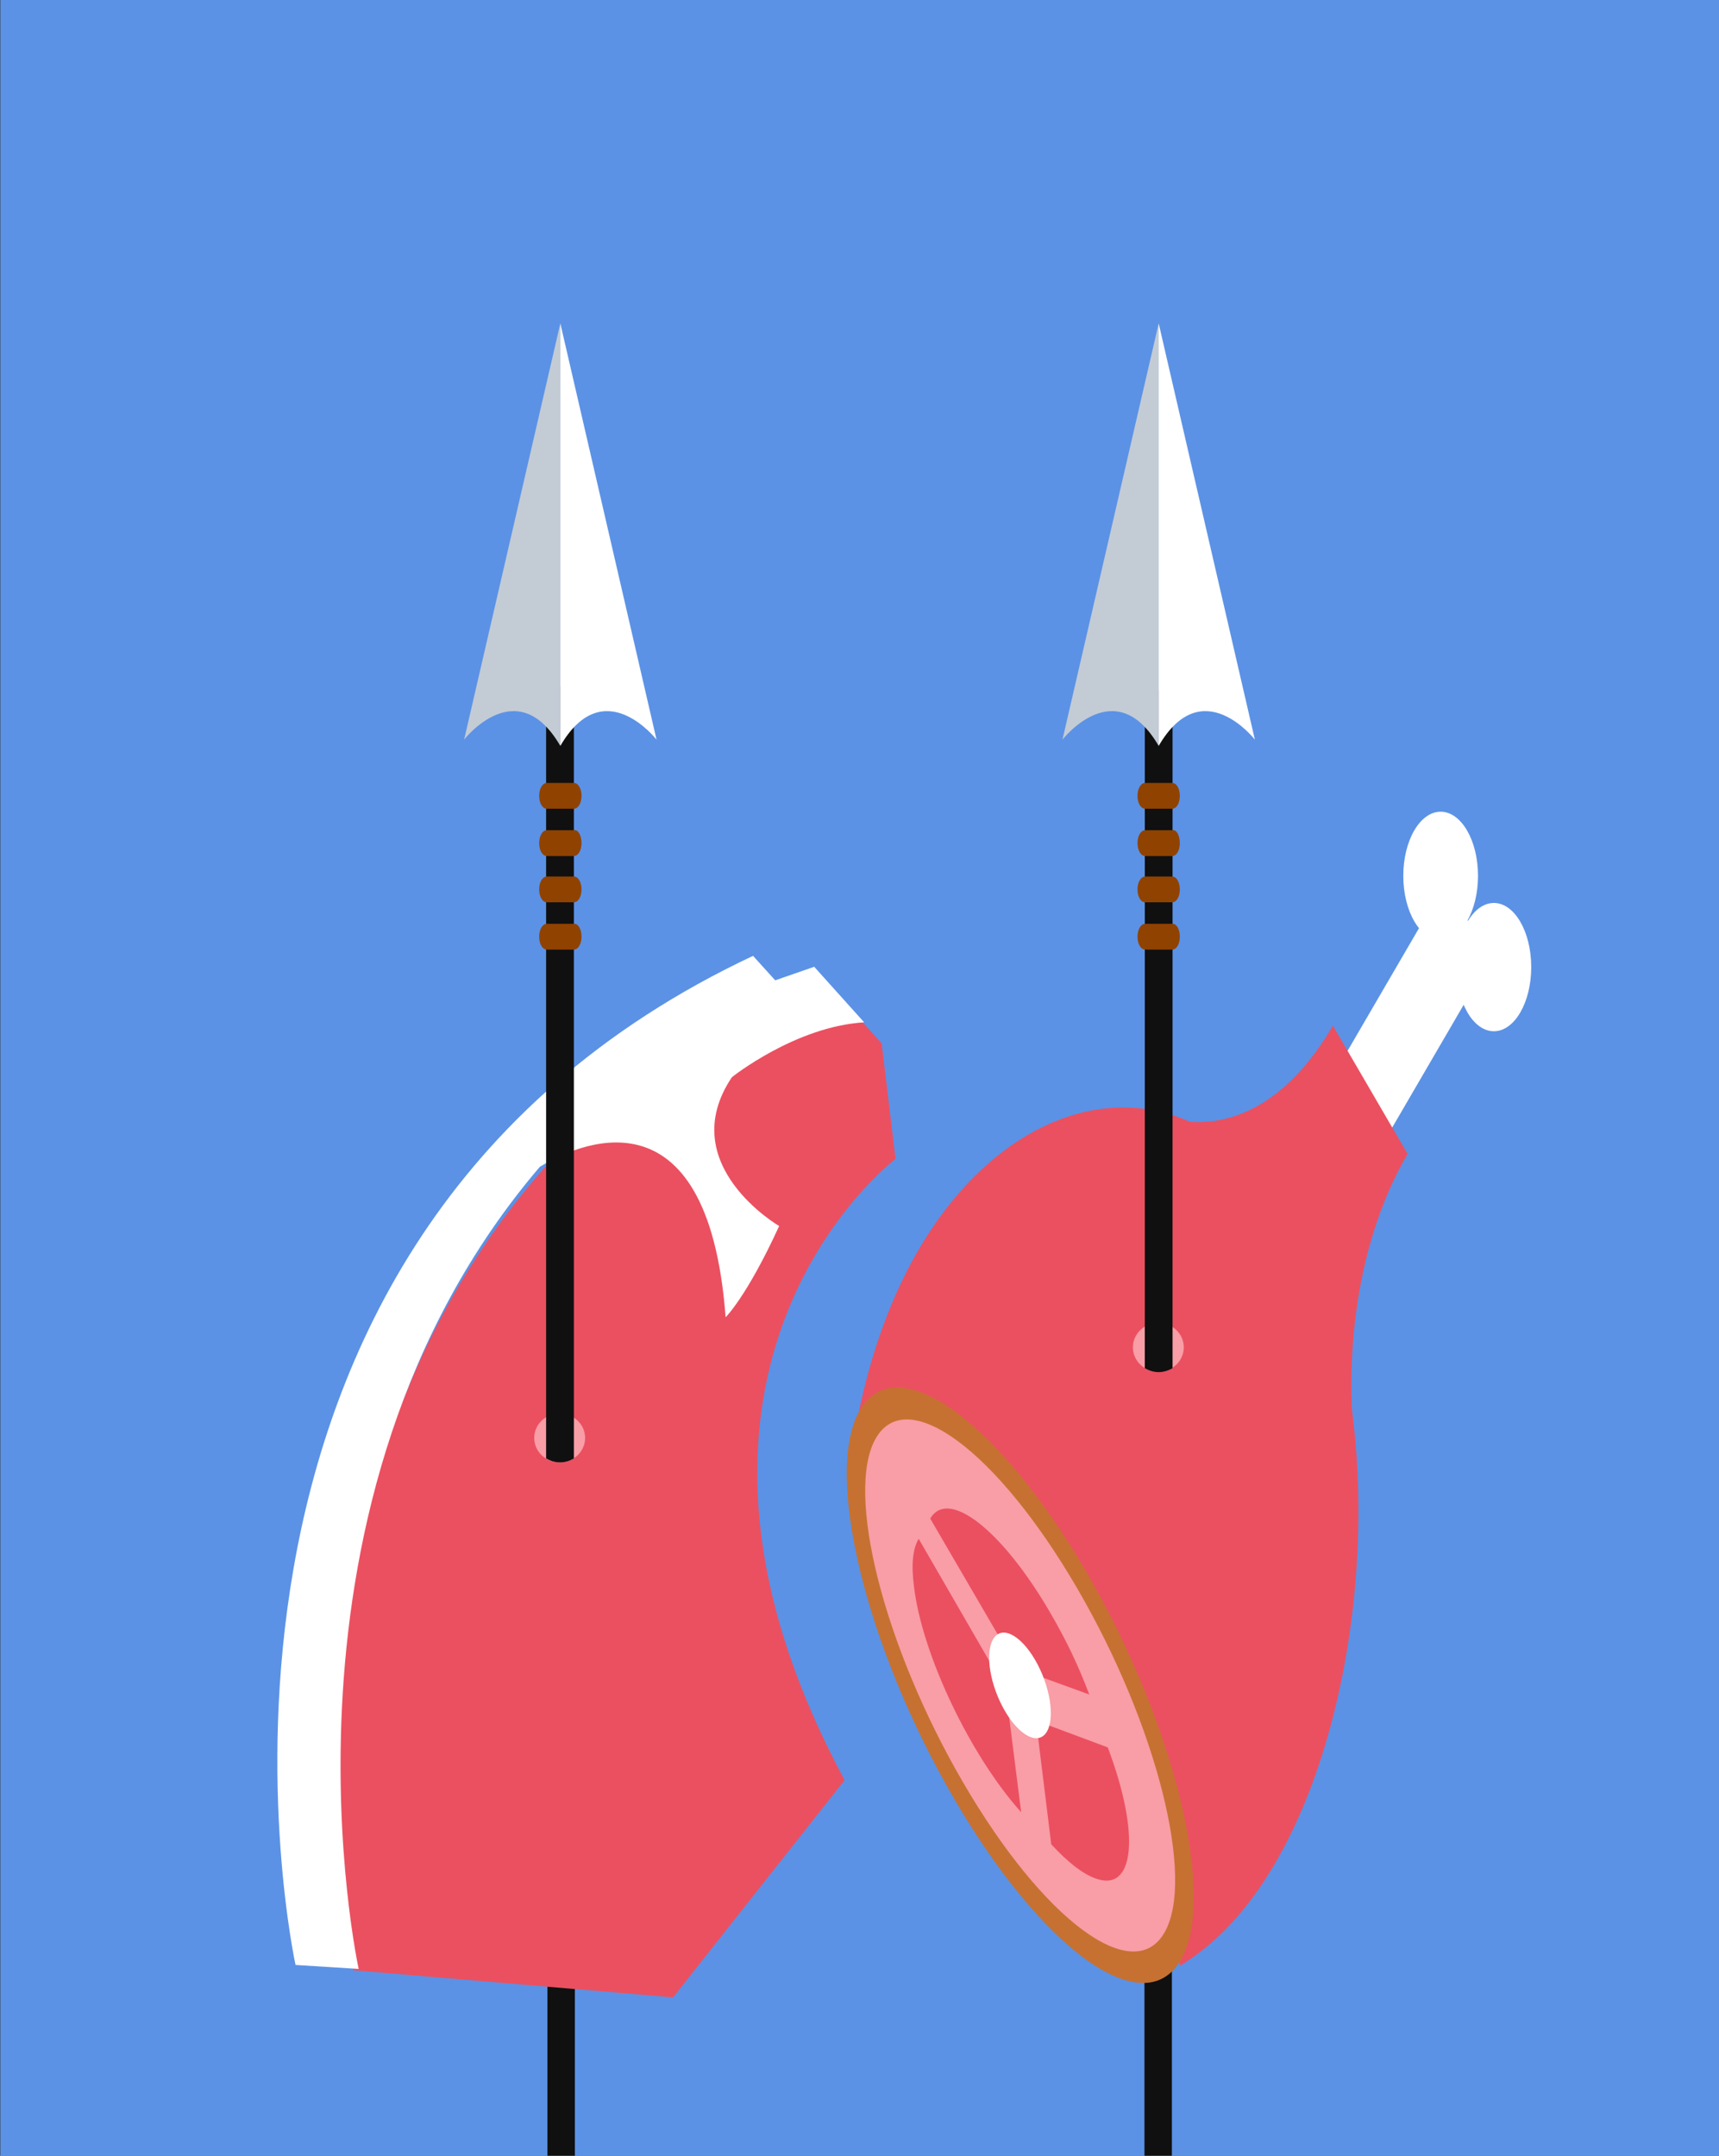
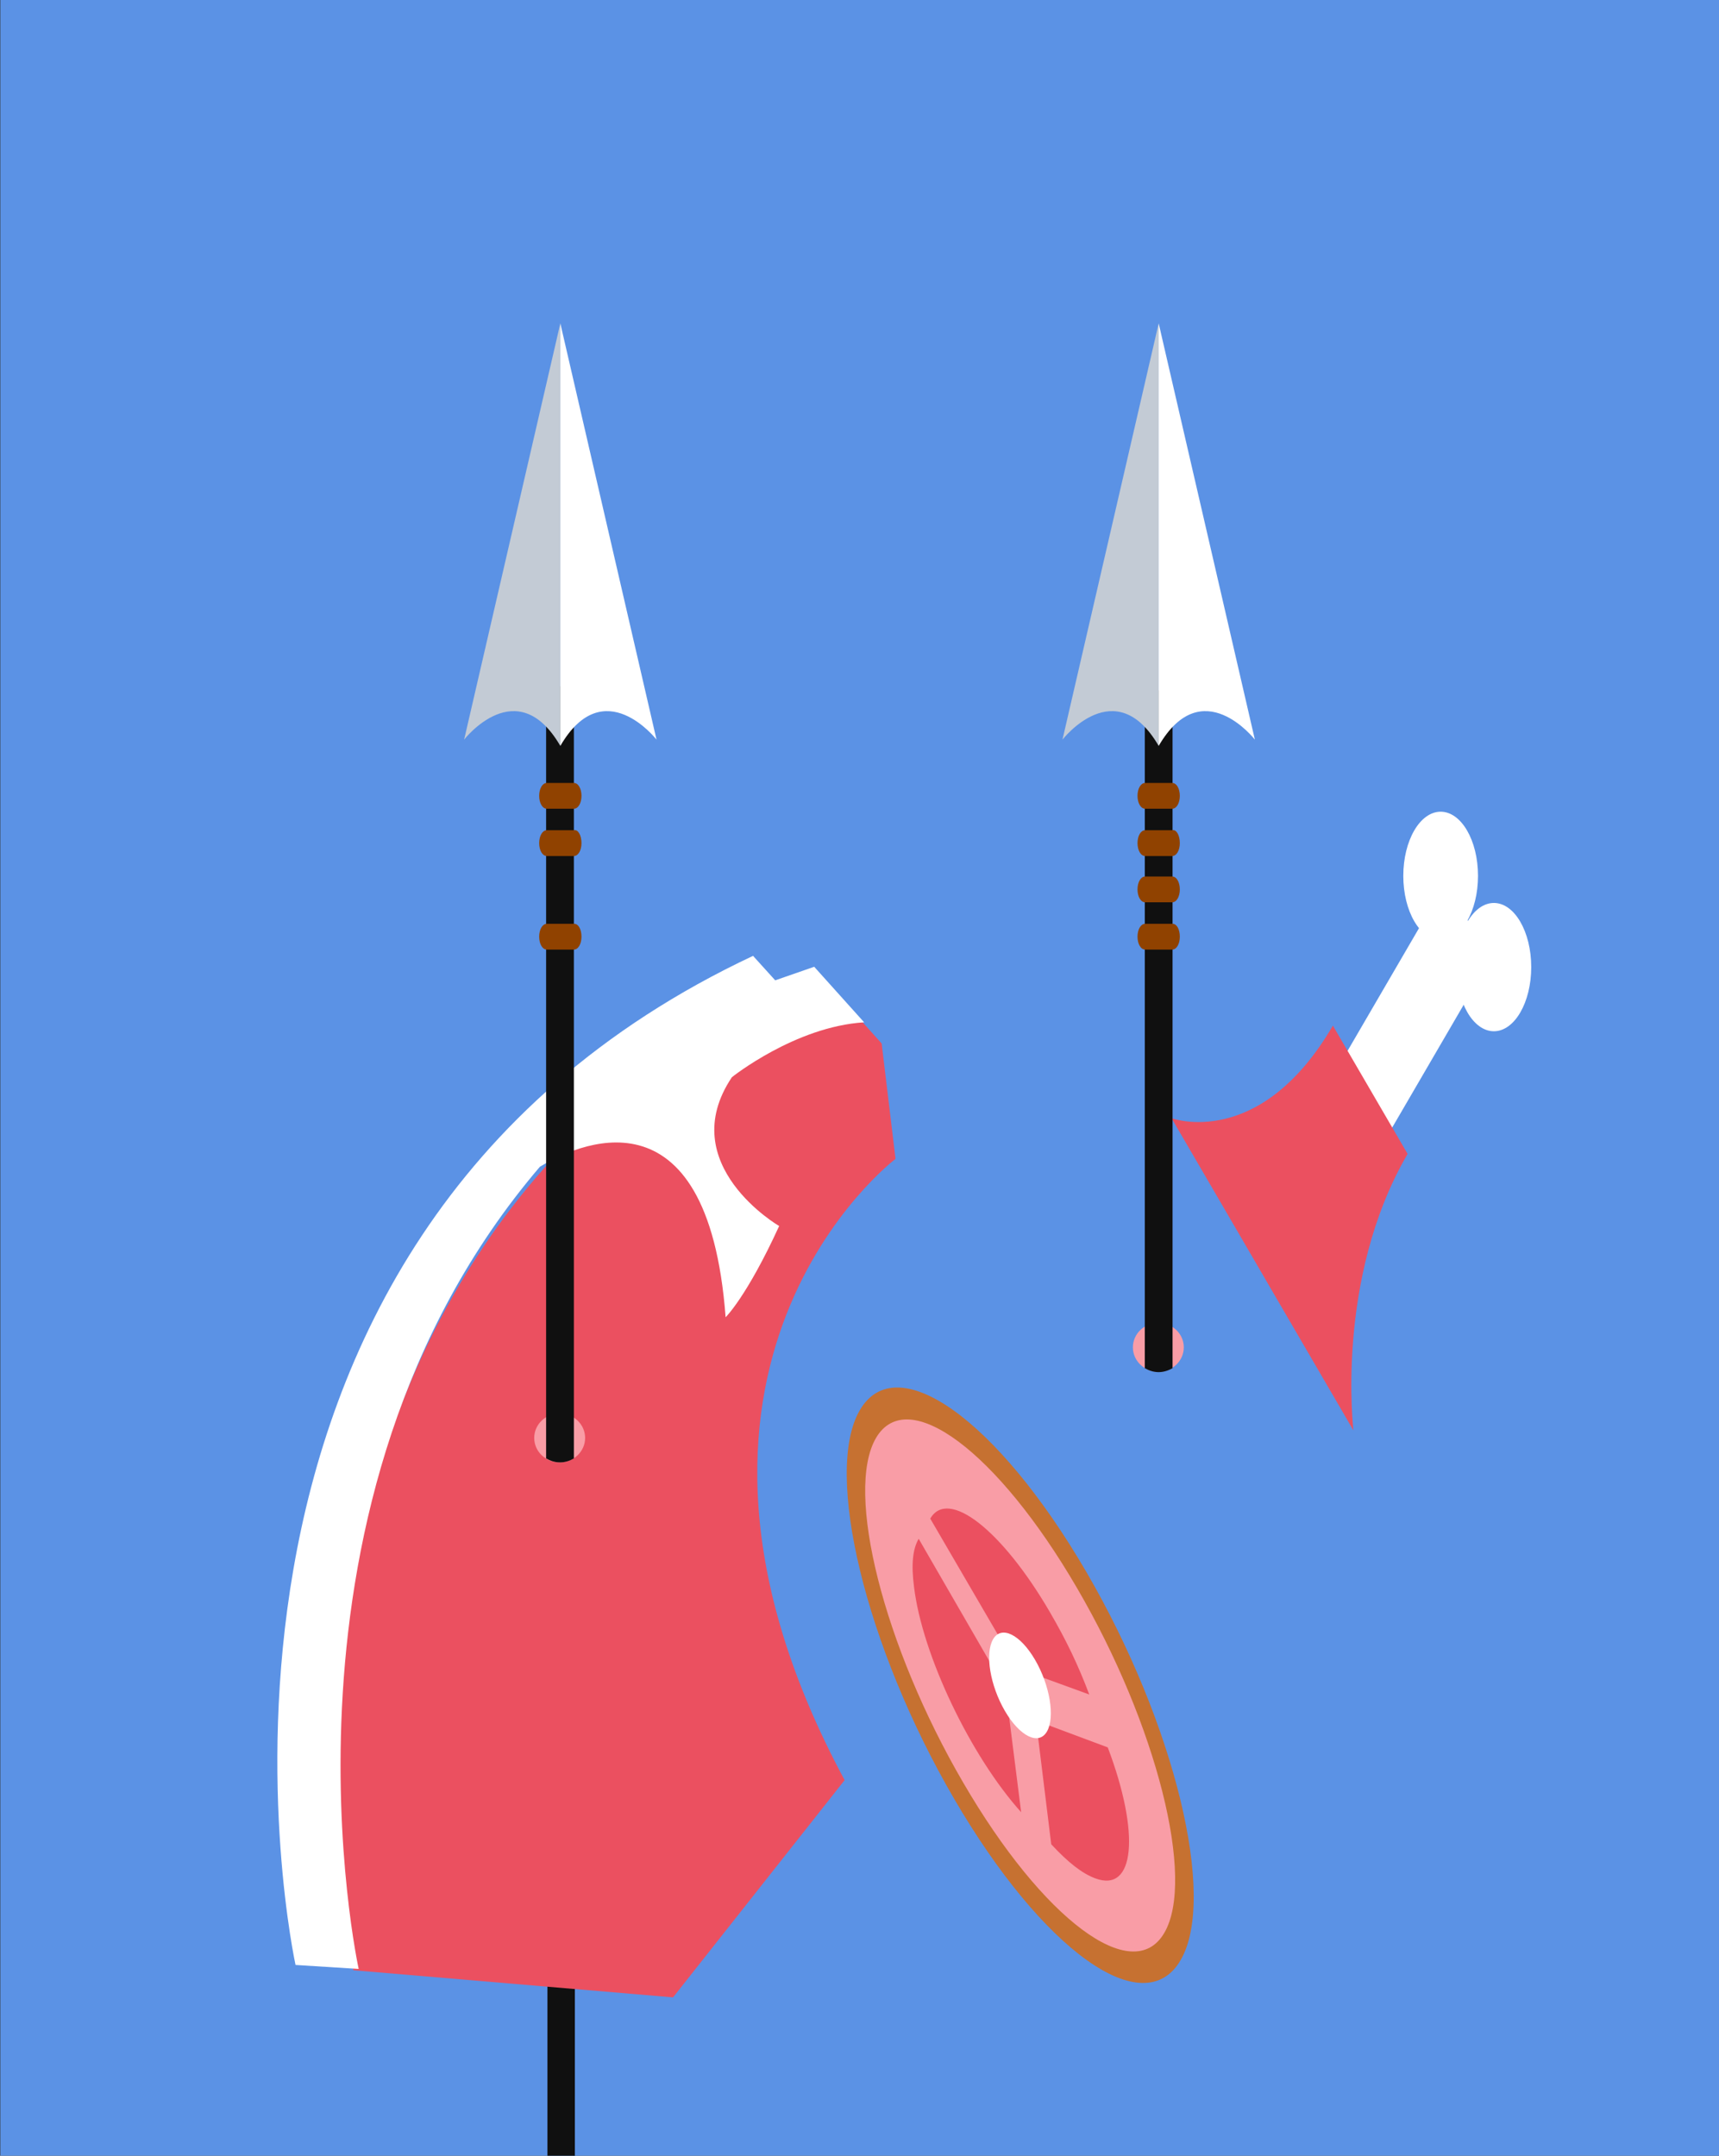
<svg xmlns="http://www.w3.org/2000/svg" version="1.1" id="Calque_1" x="0px" y="0px" width="520px" height="100%" viewBox="0 0 520 652" enable-background="new 0 0 520 652" xml:space="preserve" preserveAspectRatio="none">
  <rect x="0" y="0" width="520" height="652" fill="#333333" stroke="none" />
  <g id="FONDS">
    <rect x="0.1" y="0" fill="#5B92E5" width="520" height="652" />
  </g>
  <g id="ILLUS">
    <rect x="165.6" y="521.9" fill="#101010" width="8.3" height="130.1" />
-     <rect x="346.2" y="521.9" fill="#101010" width="8.3" height="130.1" />
    <path fill="#EB5060" d="M270.9,350.5c0,0-82.8,62.6-15.4,187.9l-51.9,65.7l-96.7-8.2c0,0-46.6-215.5,139.6-302.8l20.2,22.5   L270.9,350.5z" />
    <path fill="#FFFFFF" d="M221.4,325.8c0,0,19.1-15.3,40-16.6l-15.1-16.8l-11.8,4.1l-6.7-7.4C41.6,376.6,89.4,594.3,89.4,594.3   l19.1,1.2c0,0-31.1-141.9,54.8-242.6c10.3-6.3,50.8-26.2,56.2,45.5c0,0,6.4-6.2,16.2-27.6C235.8,370.9,203.7,352.2,221.4,325.8z" />
    <ellipse fill="#F99DA6" cx="169.3" cy="434.9" rx="7.7" ry="7.4" />
    <g>
      <polygon fill="#FFFFFF" points="437.3,266.9 450.8,290.1 420.4,342.3 406.9,319.1   " />
      <g>
        <ellipse fill="#FFFFFF" cx="435.8" cy="264.9" rx="11.3" ry="19.4" />
        <ellipse fill="#FFFFFF" cx="451.9" cy="292.5" rx="11.3" ry="19.4" />
      </g>
-       <path fill="#EB5060" d="M319.1,492.6c20.3,34.8,33.9,72.7,37.9,101.9c10.5-6.3,20.4-16.6,28.8-31.1c29.8-51.1,35-142.9,5.2-194.2    c-29.8-51.1-83.3-42.4-113.2,8.9c-8.4,14.4-14.4,31.4-18.1,49.4C276.7,434.4,298.8,457.8,319.1,492.6z" />
      <path fill="#C67131" d="M357.1,592.9c-11.1,19-41.7-2.9-68.5-48.9c-26.8-46-39.5-98.7-28.5-117.5c11.1-19,41.7,2.9,68.5,48.9    C355.4,521.4,368.2,574.1,357.1,592.9z" />
      <path fill="#F99DA6" d="M325.8,480.3c24.1,41.3,35.9,88.1,26.4,104.3c-9.5,16.3-36.7-4-60.8-45.4c-24.1-41.3-35.9-88.1-26.4-104.3    S301.7,438.9,325.8,480.3z" />
      <path fill="#EB5060" d="M425.8,349l-4.6-7.9l-9.2-15.8l-8.8-15.1c-22.1,37.9-48.8,28-48.8,28l25,42.9l5,8.6l25,42.9    C409.5,432.9,403.7,386.9,425.8,349z" />
      <g>
        <g>
          <path fill="#EB5060" d="M304.2,510.9l4.7,37.2c-15.3-17-29.9-47.5-32.4-68.1c-0.9-6.9-0.4-11.5,1.4-14.6L304.2,510.9z" />
        </g>
      </g>
      <g>
        <g>
          <path fill="#EB5060" d="M313.4,520.4l21.7,8.1c9.9,26.2,8.2,44.1-3.8,39.6c-4-1.5-8.2-4.8-13.3-10.3L313.4,520.4z" />
        </g>
      </g>
      <g>
        <g>
-           <path fill="#EB5060" d="M307.8,504.6l-26.4-45.3c5.4-9.3,21.7,3.4,36.2,28.3c4.9,8.4,8.6,16.1,11.9,24.9L307.8,504.6z" />
+           <path fill="#EB5060" d="M307.8,504.6l-26.4-45.3c5.4-9.3,21.7,3.4,36.2,28.3c4.9,8.4,8.6,16.1,11.9,24.9z" />
        </g>
      </g>
      <path fill="#FFFFFF" d="M300.4,495.8c2.5-4.3,8.2-1.5,12.7,6.2c4.5,7.7,6.1,17.4,3.6,21.7c-2.5,4.3-8.2,1.5-12.7-6.2    C299.5,509.8,297.9,500.1,300.4,495.8z" />
    </g>
    <ellipse fill="#F99DA6" cx="350.4" cy="407.5" rx="7.7" ry="7.4" />
    <path fill="#101010" d="M165.2,207.6v233.5c1.2,0.7,2.6,1.2,4.2,1.2c1.6,0,3-0.5,4.2-1.2V207.6H165.2z" />
    <path fill="#101010" d="M346.3,208.8v205c1.2,0.7,2.6,1.2,4.2,1.2c1.5,0,3-0.5,4.2-1.2v-205H346.3z" />
    <path fill="#C3CBD5" d="M350.5,97.8l-29.1,125.9c0,0,16-20.6,29.1,1.9V97.8z" />
    <path fill="#FFFFFF" d="M350.5,97.8l29.1,125.9c0,0-16-20.6-29.1,1.9V97.8z" />
    <path fill="#904200" d="M356.9,240.7c0,2.2-1,3.9-2.3,3.9h-8.2c-1.3,0-2.3-1.7-2.3-3.9l0,0c0-2.2,1-3.9,2.3-3.9h8.2   C355.9,236.8,356.9,238.5,356.9,240.7L356.9,240.7z" />
    <path fill="#904200" d="M356.9,255c0,2.2-1,3.9-2.3,3.9h-8.2c-1.3,0-2.3-1.7-2.3-3.9l0,0c0-2.2,1-3.9,2.3-3.9h8.2   C355.9,250.8,356.9,252.7,356.9,255L356.9,255z" />
    <path fill="#904200" d="M356.9,269c0,2.2-1,3.9-2.3,3.9h-8.2c-1.3,0-2.3-1.7-2.3-3.9l0,0c0-2.2,1-3.9,2.3-3.9h8.2   C355.9,265.1,356.9,266.8,356.9,269L356.9,269z" />
    <path fill="#904200" d="M356.9,283.3c0,2.2-1,3.9-2.3,3.9h-8.2c-1.3,0-2.3-1.7-2.3-3.9l0,0c0-2.2,1-3.9,2.3-3.9h8.2   C355.9,279.3,356.9,281,356.9,283.3L356.9,283.3z" />
    <path fill="#C3CBD5" d="M169.5,97.8l-29.1,125.9c0,0,16-20.6,29.1,1.9V97.8z" />
    <path fill="#FFFFFF" d="M169.5,97.8l29.1,125.9c0,0-16-20.6-29.1,1.9V97.8z" />
    <path fill="#904200" d="M175.9,240.7c0,2.2-1,3.9-2.3,3.9h-8.2c-1.3,0-2.3-1.7-2.3-3.9l0,0c0-2.2,1-3.9,2.3-3.9h8.2   C174.9,236.8,175.9,238.5,175.9,240.7L175.9,240.7z" />
    <path fill="#904200" d="M175.9,255c0,2.2-1,3.9-2.3,3.9h-8.2c-1.3,0-2.3-1.7-2.3-3.9l0,0c0-2.2,1-3.9,2.3-3.9h8.2   C174.9,250.8,175.9,252.7,175.9,255L175.9,255z" />
-     <path fill="#904200" d="M175.9,269c0,2.2-1,3.9-2.3,3.9h-8.2c-1.3,0-2.3-1.7-2.3-3.9l0,0c0-2.2,1-3.9,2.3-3.9h8.2   C174.9,265.1,175.9,266.8,175.9,269L175.9,269z" />
    <path fill="#904200" d="M175.9,283.3c0,2.2-1,3.9-2.3,3.9h-8.2c-1.3,0-2.3-1.7-2.3-3.9l0,0c0-2.2,1-3.9,2.3-3.9h8.2   C174.9,279.3,175.9,281,175.9,283.3L175.9,283.3z" />
  </g>
</svg>